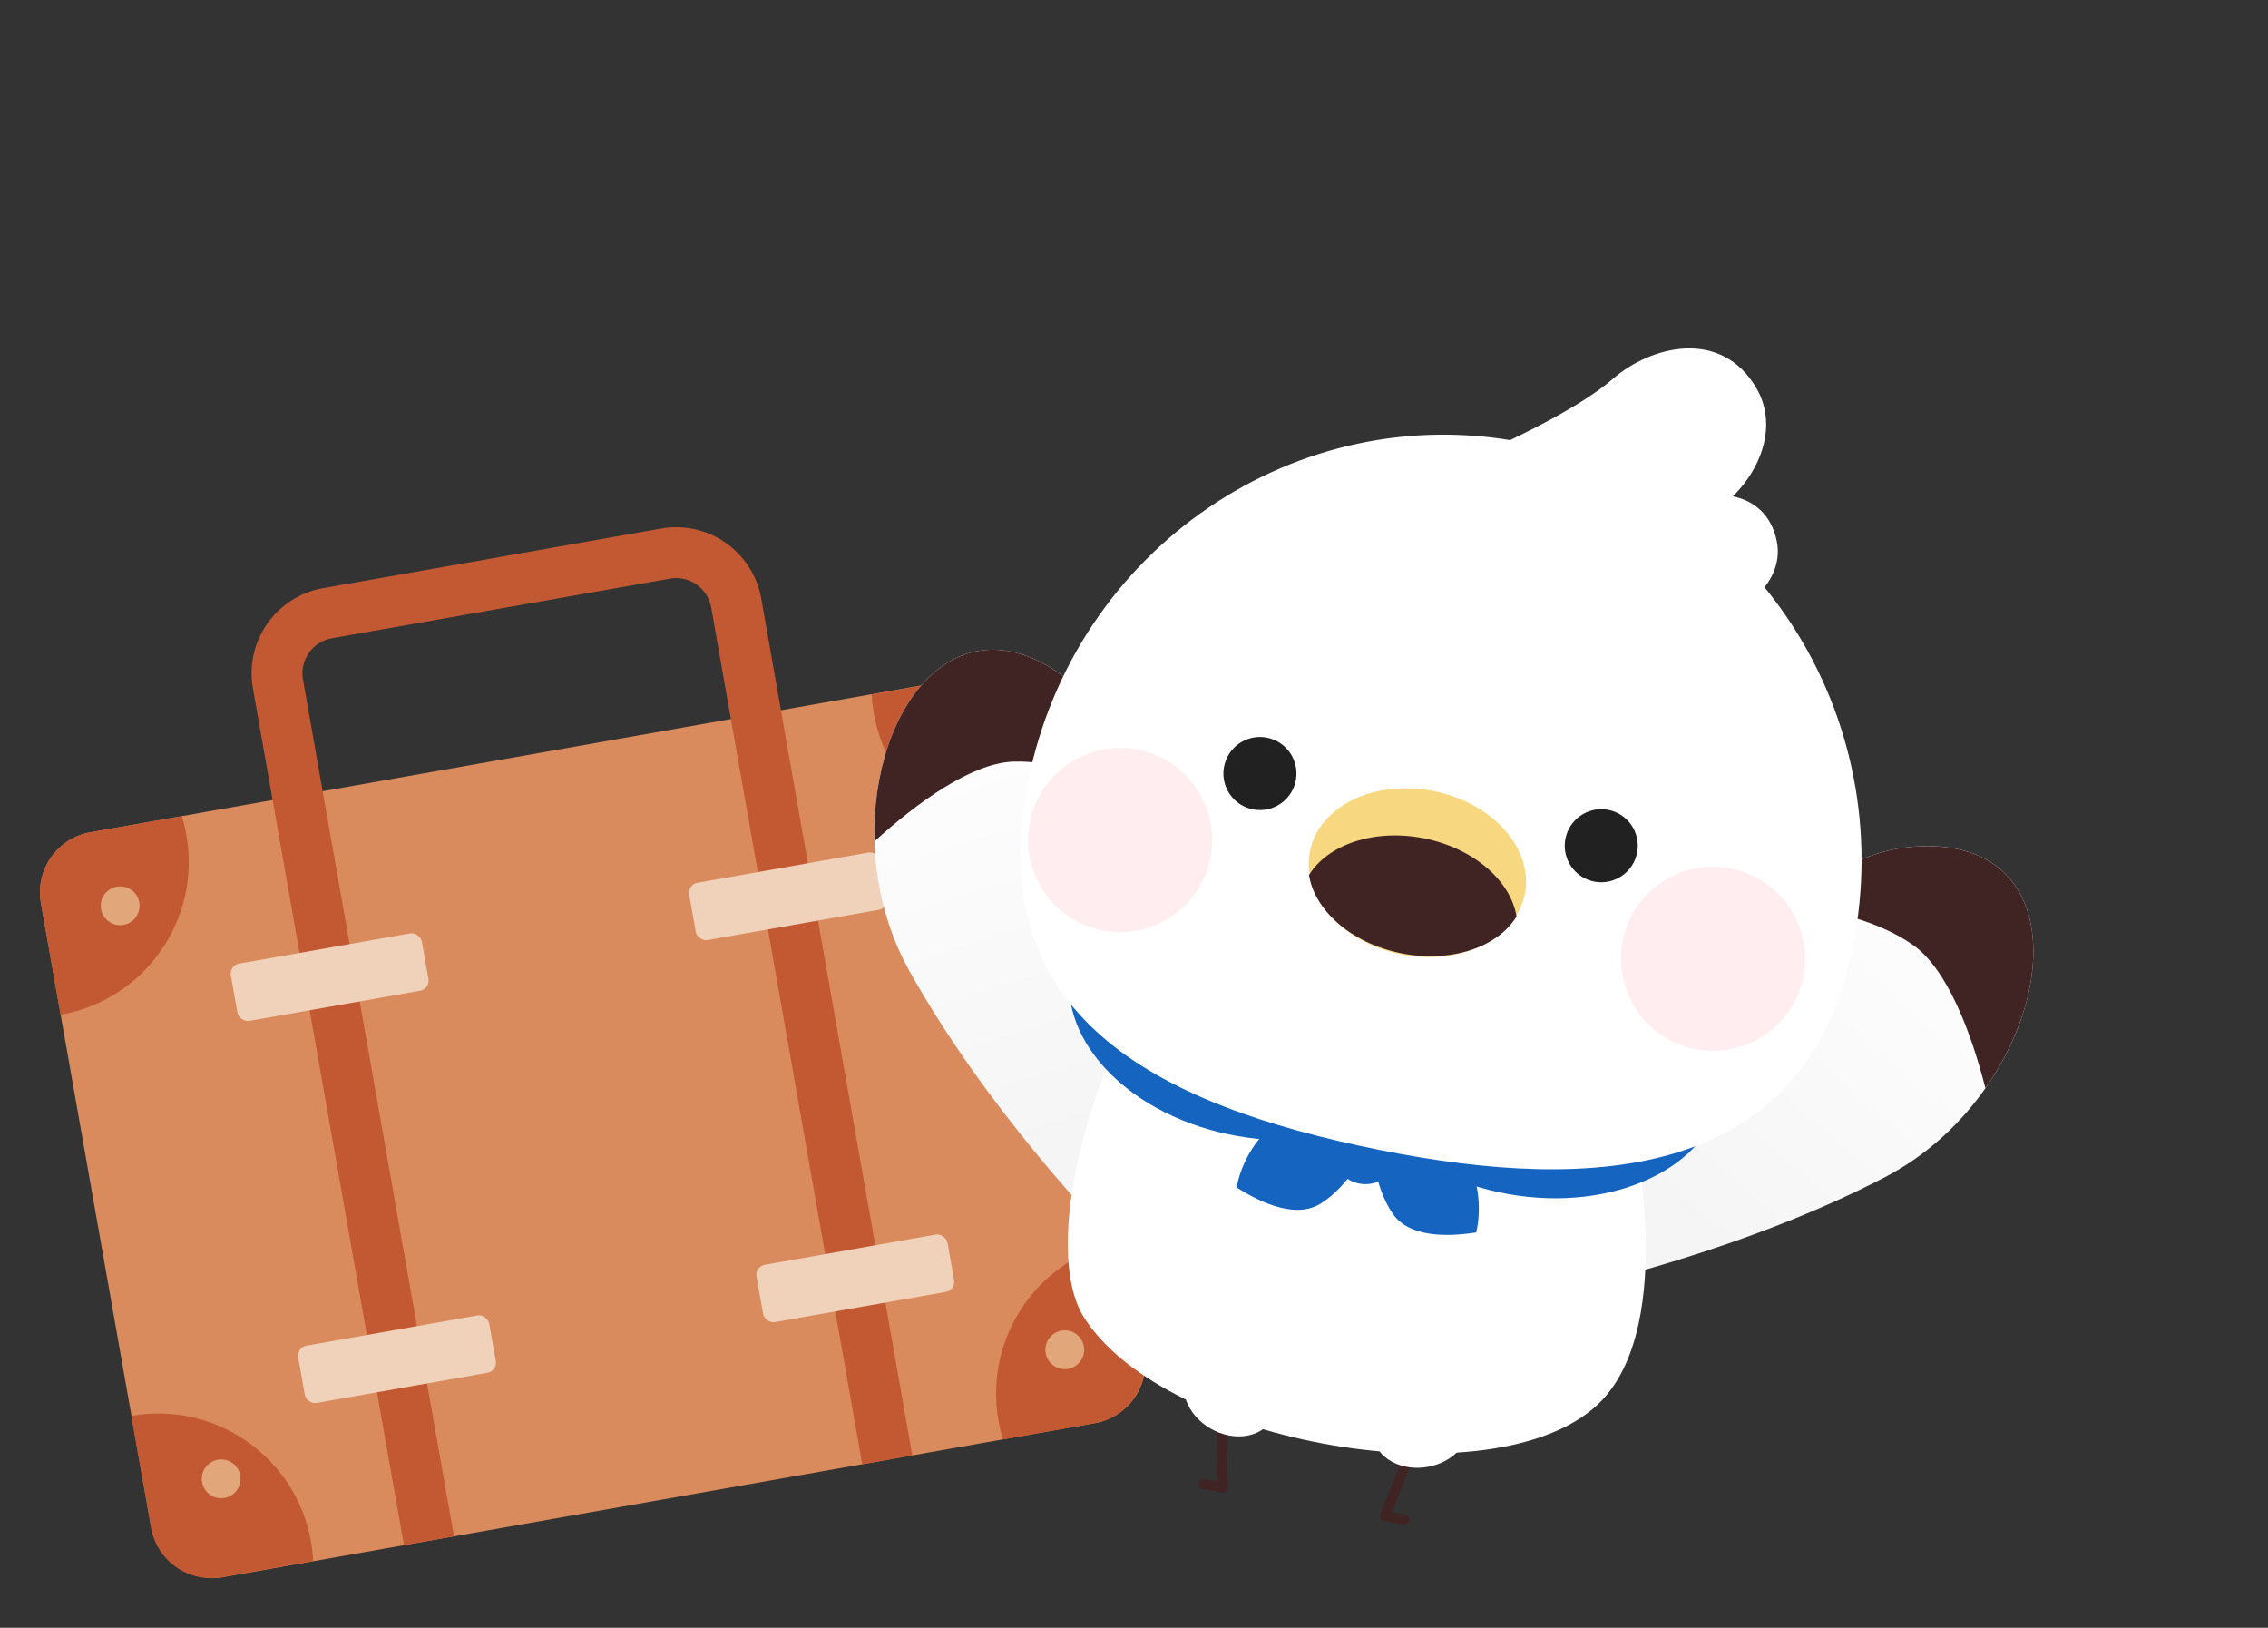
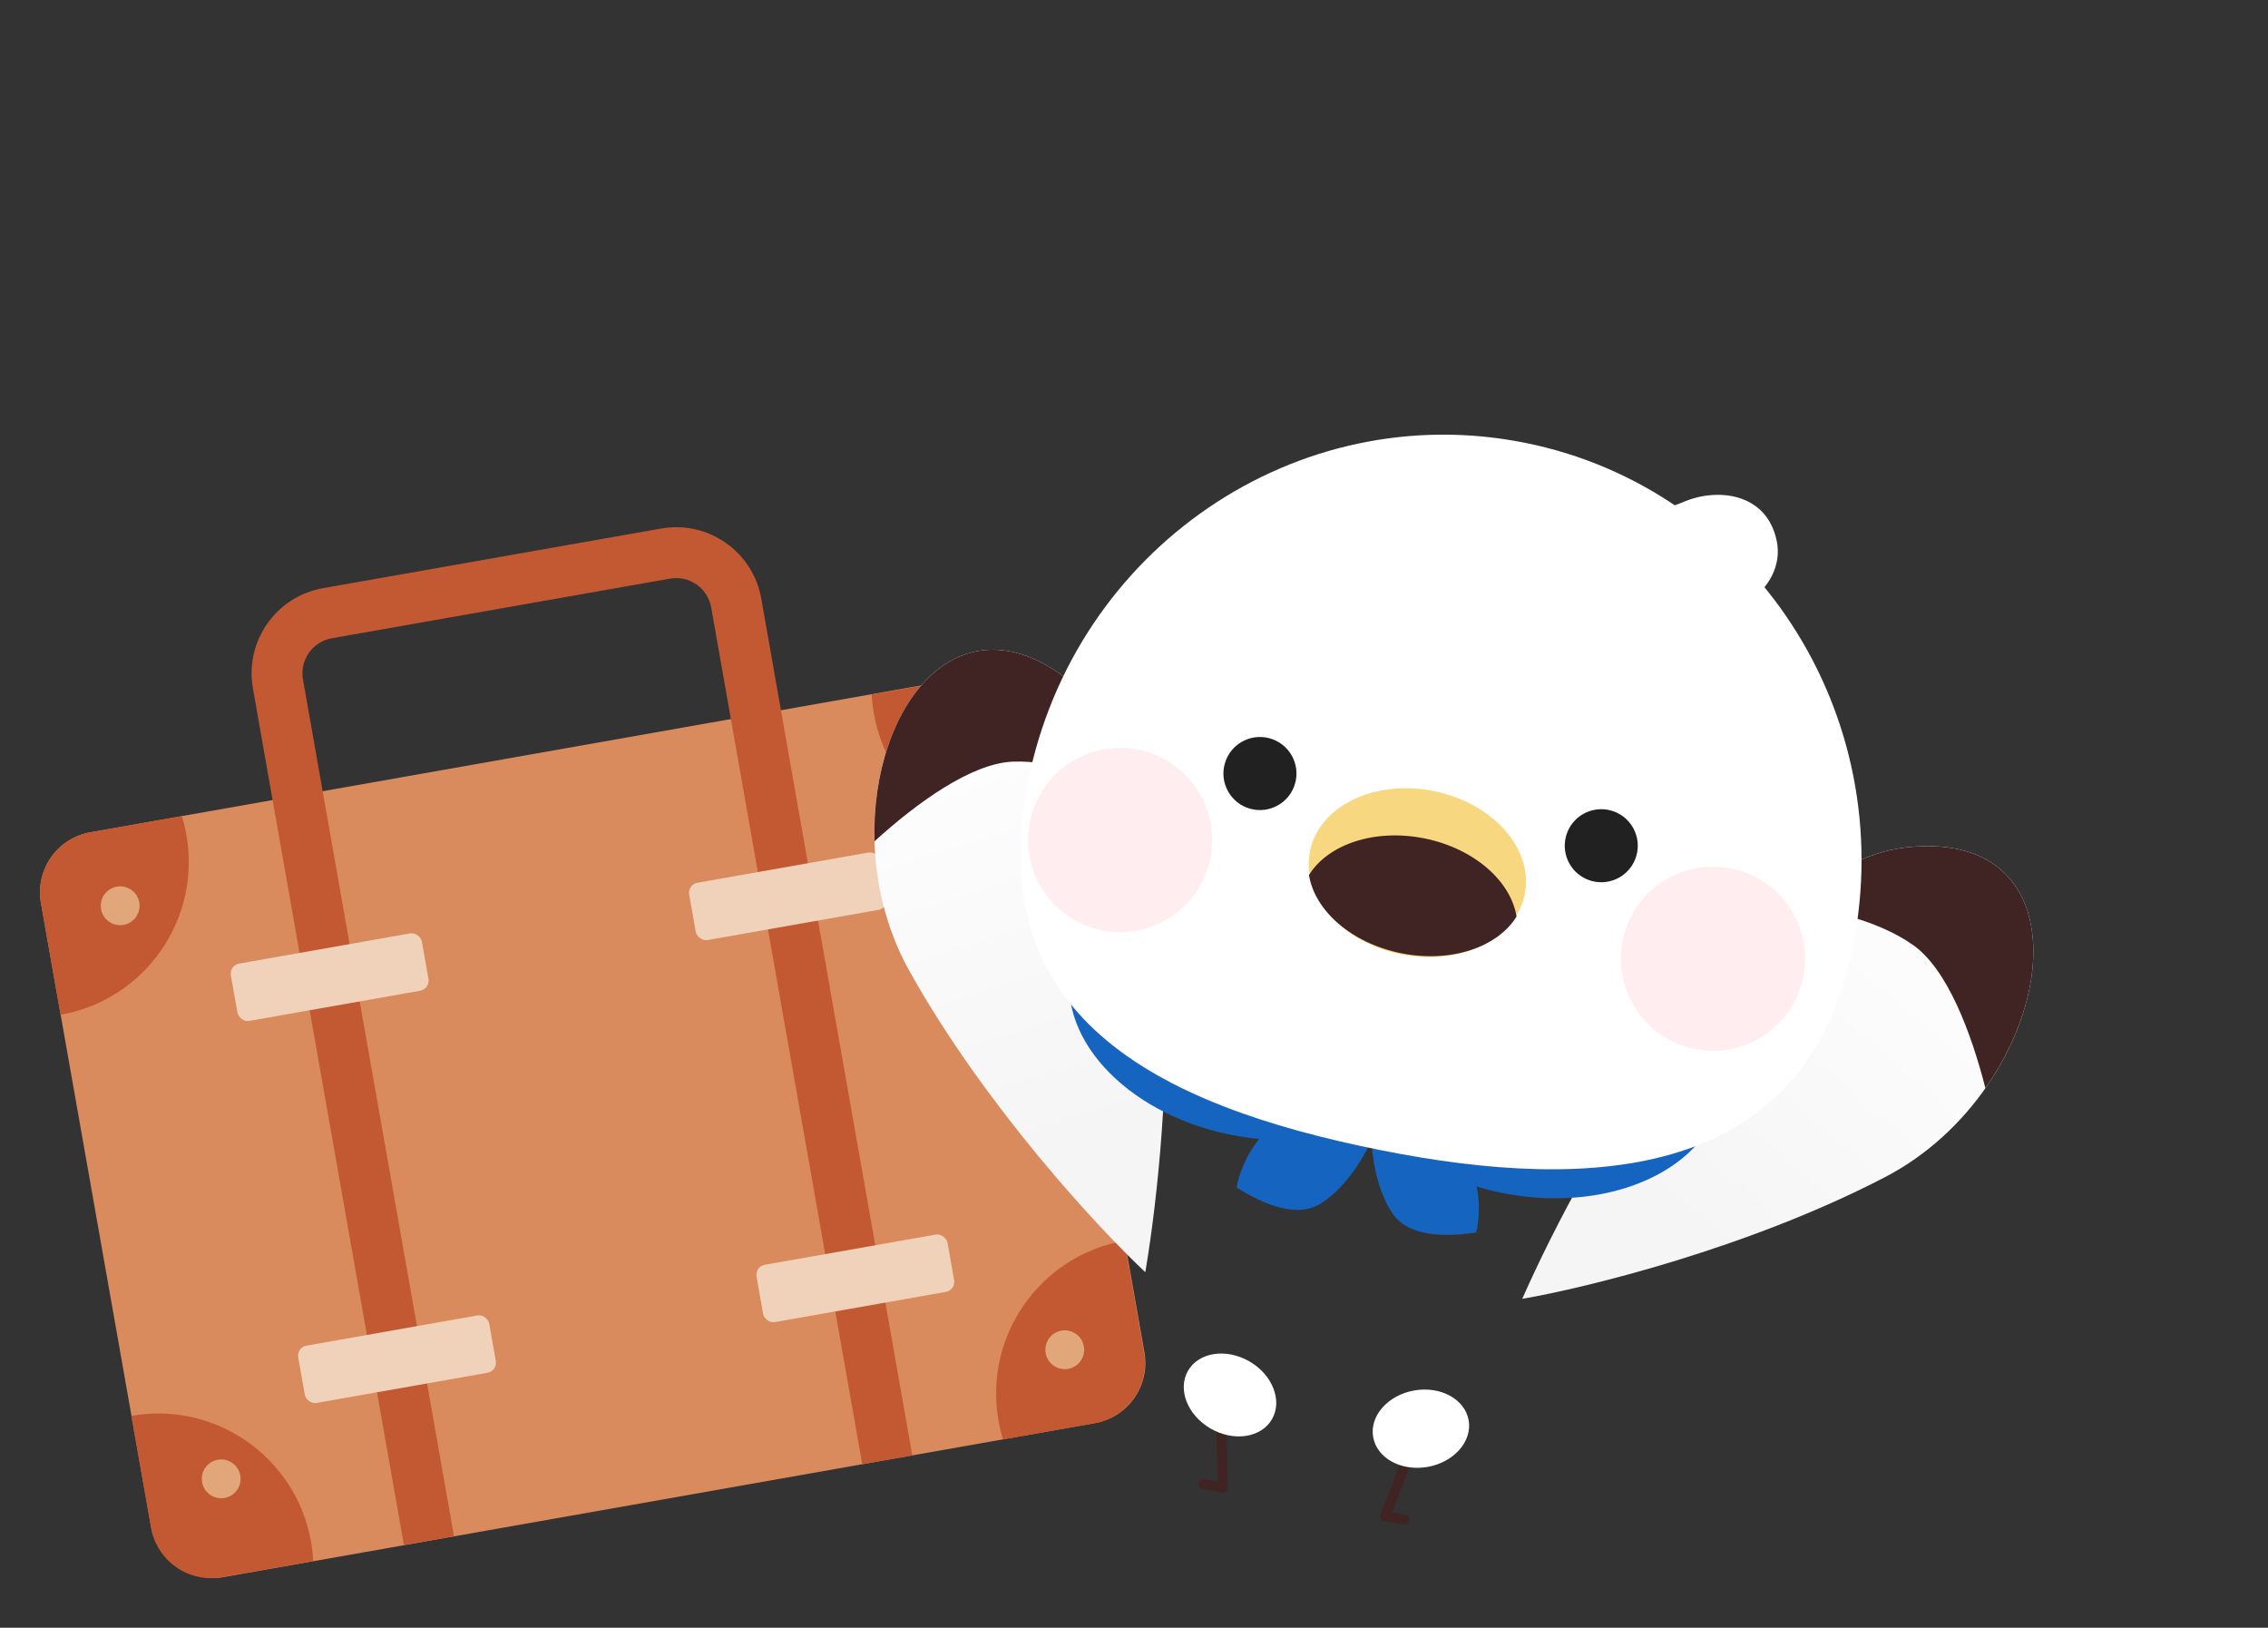
<svg xmlns="http://www.w3.org/2000/svg" width="223" height="160" viewBox="0 0 223 160" fill="none">
  <rect x="0" y="0" width="223" height="160" fill="#333333" stroke="none" />
  <rect width="99.142" height="74.356" rx="6" transform="matrix(0.985 -0.174 0.174 0.985 2.979 82.85)" fill="#DA8B5D" />
  <path d="M12.911 139.172C21.206 137.709 29.118 143.249 30.581 151.545C30.693 152.182 30.765 152.818 30.796 153.448L21.8 155.035C18.537 155.61 15.425 153.431 14.85 150.168L12.911 139.172ZM112.485 132.952C113.06 136.215 110.881 139.327 107.618 139.903L98.623 141.489C98.438 140.886 98.286 140.266 98.174 139.629C96.712 131.334 102.251 123.423 110.547 121.96L112.485 132.952ZM17.883 80.222C18.068 80.822 18.218 81.441 18.33 82.076C19.793 90.371 14.254 98.282 5.959 99.745L4.021 88.758C3.446 85.495 5.625 82.383 8.888 81.808L17.883 80.222ZM94.706 66.676C97.969 66.1 101.081 68.279 101.657 71.543L103.594 82.528C95.298 83.99 87.388 78.451 85.925 70.156C85.813 69.521 85.743 68.889 85.711 68.262L94.706 66.676Z" fill="#C35933" />
  <path d="M24.867 67.66C24.052 63.037 27.139 58.629 31.762 57.813L65.007 51.952C69.63 51.136 74.038 54.223 74.853 58.846L69.93 59.715C69.594 57.811 67.778 56.54 65.875 56.876L32.63 62.737C30.726 63.073 29.455 64.888 29.791 66.792L24.867 67.66ZM87.241 143.497L42.178 151.443L87.241 143.497ZM39.716 151.877L24.867 67.66C24.052 63.037 27.139 58.629 31.762 57.813L32.63 62.737C30.726 63.073 29.455 64.888 29.791 66.792L44.64 151.008L39.716 151.877ZM65.007 51.952C69.63 51.136 74.038 54.223 74.853 58.846L89.703 143.063L84.779 143.931L69.93 59.715C69.594 57.811 67.778 56.54 65.875 56.876L65.007 51.952Z" fill="#C35933" />
  <rect width="19.066" height="5.72" rx="1" transform="matrix(0.985 -0.174 0.174 0.985 22.526 94.892)" fill="#EFD2B9" />
  <rect width="19.066" height="5.72" rx="1" transform="matrix(0.985 -0.174 0.174 0.985 67.589 86.944)" fill="#EFD2B9" />
  <rect width="19.066" height="5.72" rx="1" transform="matrix(0.985 -0.174 0.174 0.985 29.148 132.444)" fill="#EFD2B9" />
  <rect width="19.066" height="5.72" rx="1" transform="matrix(0.985 -0.174 0.174 0.985 74.211 124.497)" fill="#EFD2B9" />
  <ellipse cx="1.907" cy="1.907" rx="1.907" ry="1.907" transform="matrix(0.985 -0.174 0.174 0.985 92.221 72.921)" fill="#E1A679" />
  <ellipse cx="1.907" cy="1.907" rx="1.907" ry="1.907" transform="matrix(0.985 -0.174 0.174 0.985 9.605 87.487)" fill="#E1A679" />
  <ellipse cx="1.907" cy="1.907" rx="1.907" ry="1.907" transform="matrix(0.985 -0.174 0.174 0.985 102.484 131.128)" fill="#E1A679" />
  <ellipse cx="1.907" cy="1.907" rx="1.907" ry="1.907" transform="matrix(0.985 -0.174 0.174 0.985 19.538 143.817)" fill="#E1A679" />
-   <path d="M105.517 67.226C117.333 77.037 115.171 109.864 112.613 125.051C107.951 120.683 96.787 108.648 89.42 95.448C80.212 78.947 90.747 54.962 105.517 67.226Z" fill="url(#paint0_linear_2520_4183)" />
+   <path d="M105.517 67.226C117.333 77.037 115.171 109.864 112.613 125.051C107.951 120.683 96.787 108.648 89.42 95.448C80.212 78.947 90.747 54.962 105.517 67.226" fill="url(#paint0_linear_2520_4183)" />
  <path d="M111.957 78.226C110.539 73.549 108.461 69.673 105.515 67.228C94.341 57.95 85.594 69.419 85.983 82.698C90.153 78.907 95.538 74.997 99.647 74.863C103.808 74.728 108.51 76.489 111.957 78.226Z" fill="#402423" />
  <path d="M187.421 83.294C172.155 84.983 155.895 113.582 149.672 127.67C155.968 126.588 171.913 122.684 185.329 115.716C202.099 107.007 206.502 81.183 187.421 83.294Z" fill="url(#paint1_linear_2520_4183)" />
  <path d="M175.99 88.935C179.748 85.811 183.616 83.718 187.421 83.297C201.857 81.701 202.848 96.09 195.215 106.963C193.82 101.504 191.475 95.275 188.118 92.902C184.718 90.499 179.824 89.382 175.99 88.935Z" fill="#402423" />
  <path d="M120.011 136.504L120.233 146.223L118.355 145.892" stroke="#402423" stroke-linecap="round" stroke-linejoin="round" />
  <path d="M139.726 139.981L136.193 149.038L138.071 149.369" stroke="#402423" stroke-linecap="round" stroke-linejoin="round" />
-   <path d="M106.596 129.513C102.31 122.798 107.219 104.167 114.164 95.431L158.925 103.324C161.721 113.409 164.468 131.198 157.037 138.113C146.911 147.534 114.625 142.095 106.596 129.513Z" fill="white" />
  <ellipse cx="4.766" cy="3.813" rx="4.766" ry="3.813" transform="matrix(0.866 0.5 -0.5 0.866 118.718 131.435)" fill="white" />
  <ellipse cx="4.766" cy="3.813" rx="4.766" ry="3.813" transform="matrix(-0.985 0.174 0.174 0.985 143.741 135.848)" fill="white" />
  <ellipse cx="18.968" cy="13.389" rx="18.968" ry="13.389" transform="matrix(0.985 0.174 -0.174 0.985 107.605 81.983)" fill="#1565C0" />
  <path d="M126.205 109.965C129.298 108.306 133.051 111.101 134.541 112.706C134.541 112.706 132.755 116.525 129.828 118.323C127.099 120 123.222 117.744 121.591 116.73C121.84 115.166 123.111 111.624 126.205 109.965Z" fill="#1565C0" />
  <path d="M143.611 113.103C141.435 110.349 136.879 111.415 134.873 112.293C134.873 112.293 134.989 116.508 136.956 119.324C138.79 121.949 143.245 121.427 145.145 121.147C145.54 119.614 145.787 115.858 143.611 113.103Z" fill="#1565C0" />
-   <ellipse cx="3.259" cy="3.259" rx="3.259" ry="3.259" transform="matrix(0.985 0.174 -0.174 0.985 131.617 109.359)" fill="#1565C0" />
  <ellipse cx="18.968" cy="13.389" rx="18.968" ry="13.389" transform="matrix(0.985 0.174 -0.174 0.985 134.297 87.701)" fill="#1565C0" />
  <path d="M182.19 93.037C177.613 115.901 156.865 117.282 135.692 113.043C113.295 108.559 96.507 99.663 101.084 76.8C105.661 53.937 127.528 39.037 149.925 43.521C172.322 48.005 186.767 70.174 182.19 93.037Z" fill="white" />
-   <path d="M158.566 37.255C155.543 39.897 149.339 42.925 146.615 44.11C148.979 46.913 155.294 52.519 161.642 52.509C169.576 52.496 176.155 44.185 172.728 38.209C169.3 32.234 162.345 33.953 158.566 37.255Z" fill="white" />
  <path d="M165.547 49.333C162.993 50.437 158.257 51.088 156.208 51.276C157.177 53.702 160.163 58.91 164.356 60.331C169.597 62.107 175.696 57.971 174.695 53.163C173.694 48.354 168.739 47.952 165.547 49.333Z" fill="white" />
  <ellipse cx="3.593" cy="3.593" rx="3.593" ry="3.593" transform="matrix(0.963 0.268 -0.268 0.963 121.386 71.611)" fill="#212121" />
  <ellipse cx="9.047" cy="9.047" rx="9.047" ry="9.047" transform="matrix(0.981 0.196 -0.196 0.981 161.331 83.59)" fill="#FFEDF0" />
  <ellipse cx="9.047" cy="9.047" rx="9.047" ry="9.047" transform="matrix(0.981 0.196 -0.196 0.981 103.036 71.919)" fill="#FFEDF0" />
  <path d="M137.756 93.808C131.924 92.64 127.915 88.1 128.803 83.668C129.69 79.235 135.138 76.588 140.97 77.756C146.803 78.924 150.811 83.463 149.924 87.896C149.037 92.329 143.589 94.976 137.756 93.808Z" fill="#F8D781" />
  <path d="M140.04 82.408C144.928 83.386 148.559 86.604 149.112 90.095C147.259 93.106 142.668 94.68 137.778 93.701C132.89 92.723 129.258 89.504 128.706 86.013C130.559 83.002 135.151 81.429 140.04 82.408Z" fill="#402423" />
  <ellipse cx="3.592" cy="3.592" rx="3.592" ry="3.592" transform="matrix(0.963 0.268 -0.268 0.963 154.947 78.709)" fill="#212121" />
  <defs>
    <linearGradient id="paint0_linear_2520_4183" x1="107.722" y1="111.531" x2="93.422" y2="65.773" gradientUnits="userSpaceOnUse">
      <stop stop-color="#F5F5F5" />
      <stop offset="1" stop-color="white" />
    </linearGradient>
    <linearGradient id="paint1_linear_2520_4183" x1="195.356" y1="84.097" x2="164.333" y2="119.88" gradientUnits="userSpaceOnUse">
      <stop stop-color="white" />
      <stop offset="1" stop-color="#F5F5F5" />
    </linearGradient>
  </defs>
</svg>